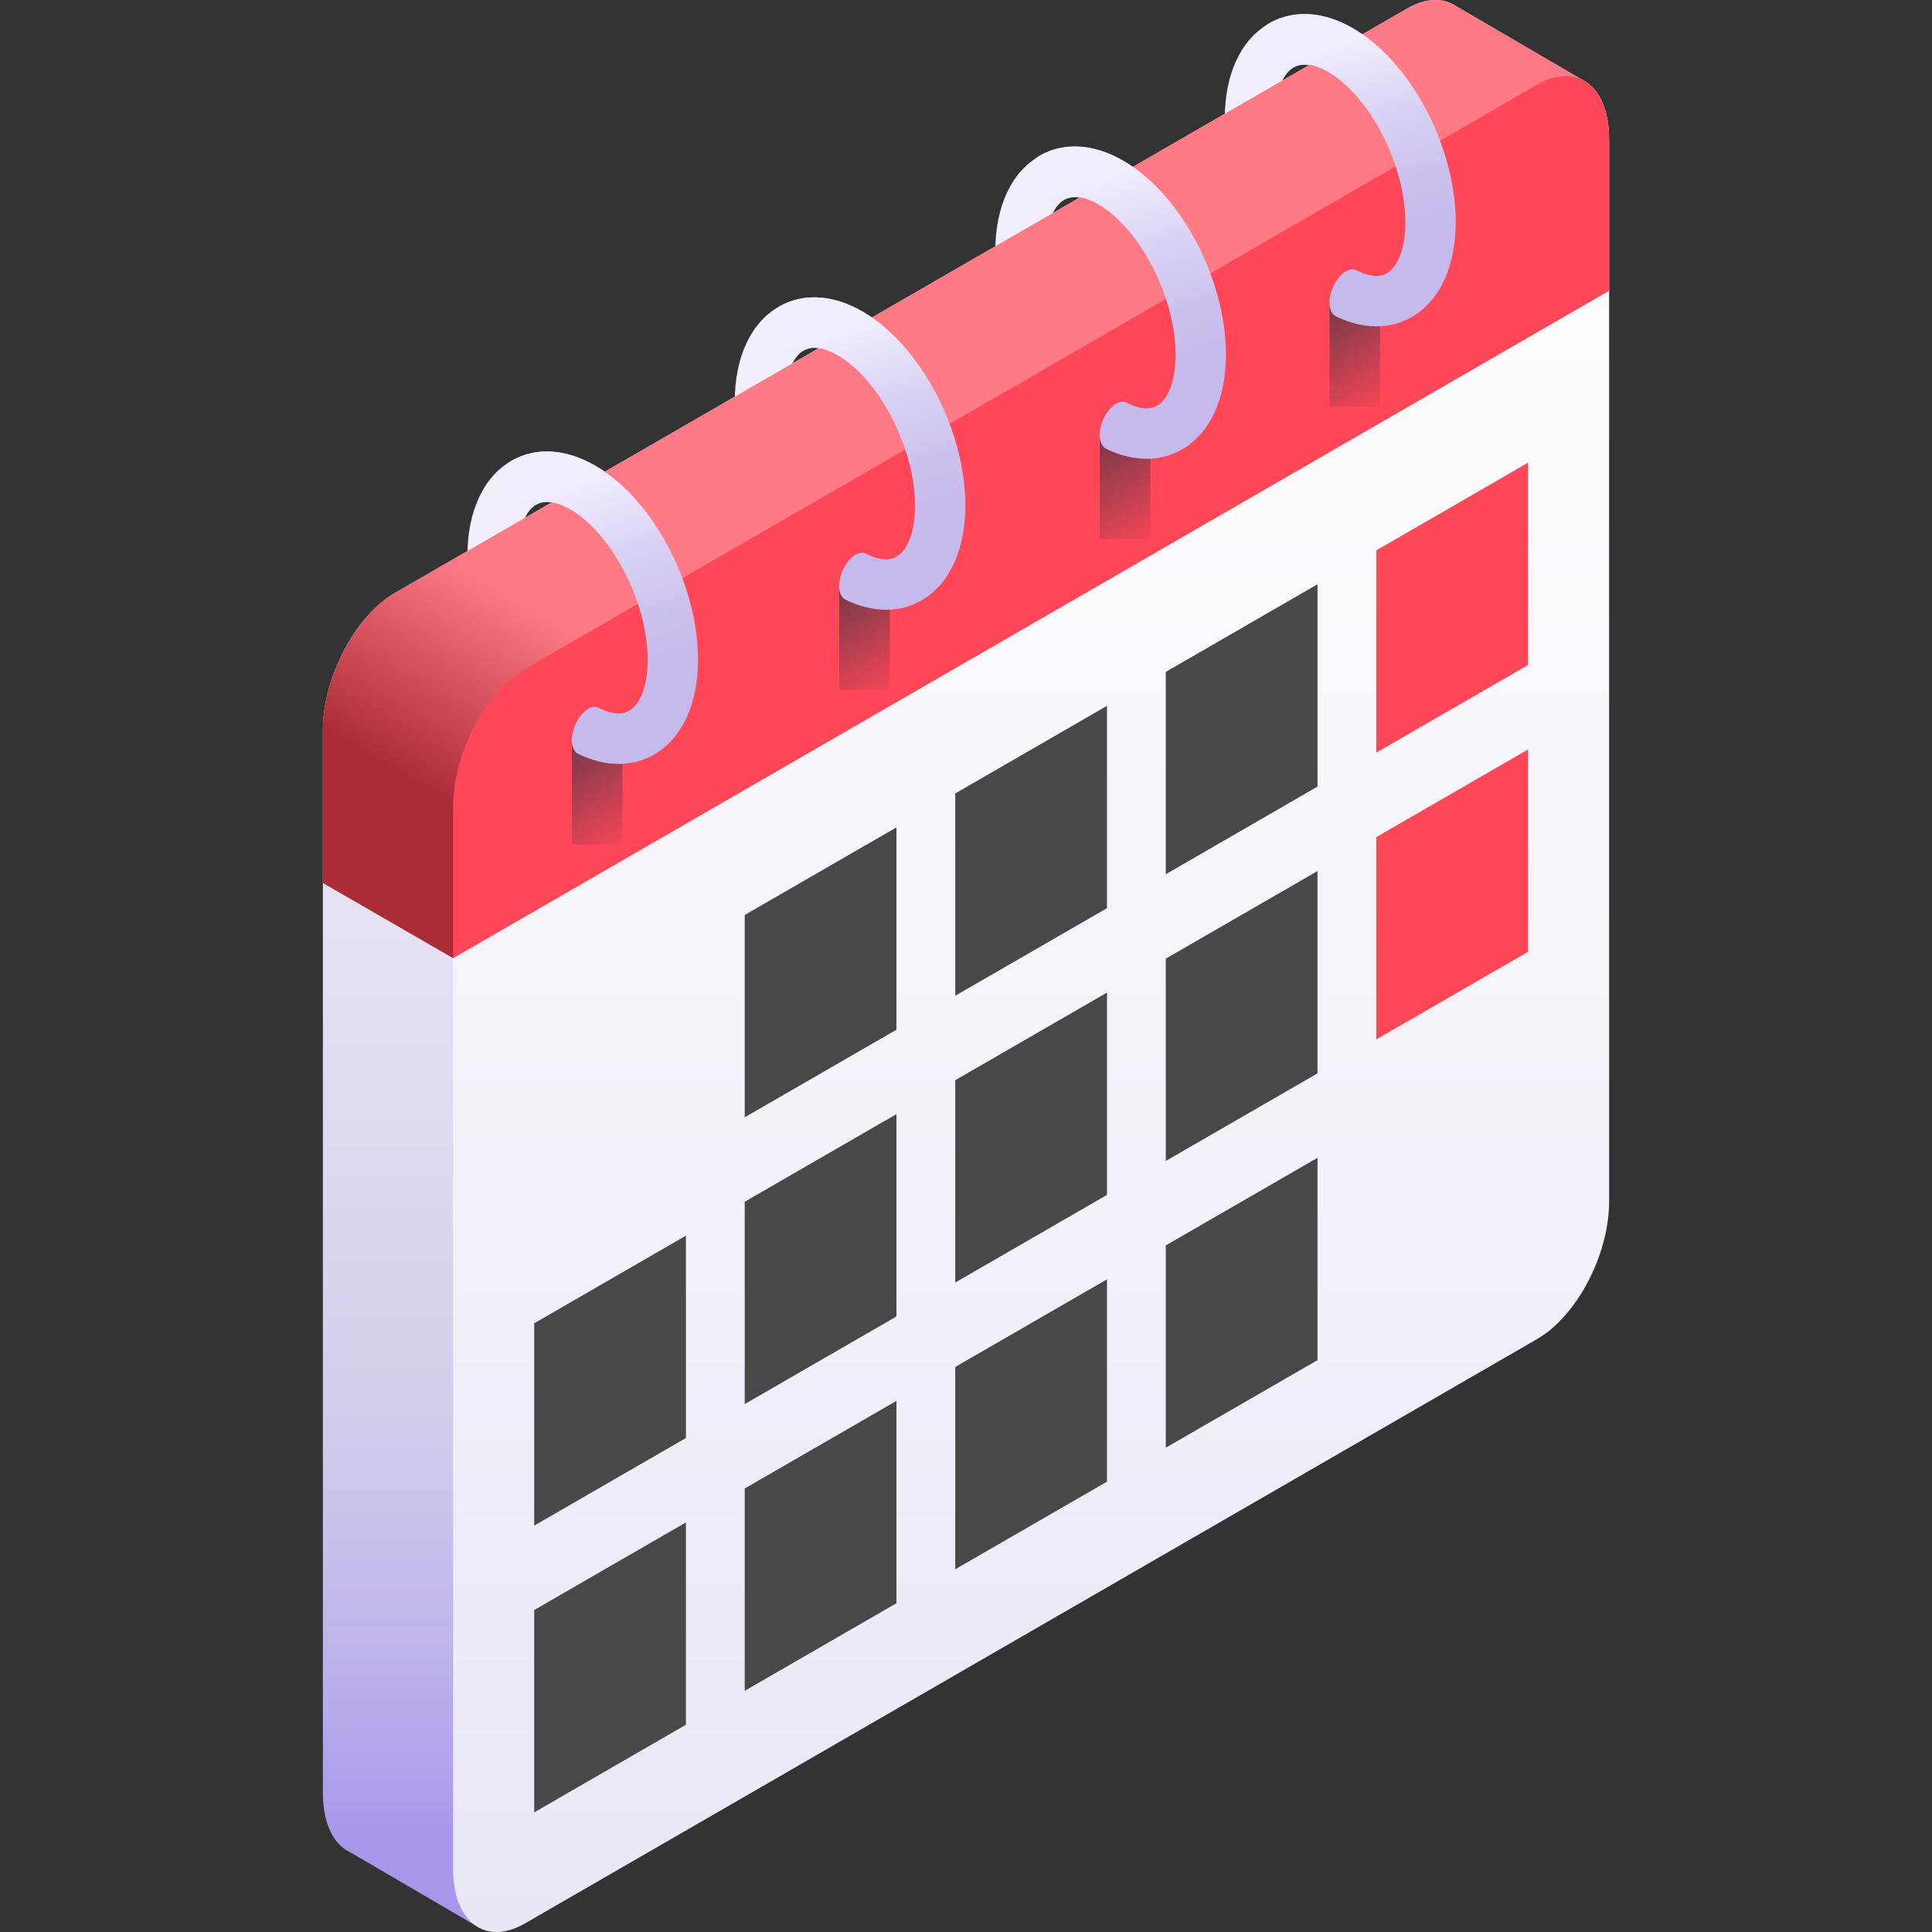
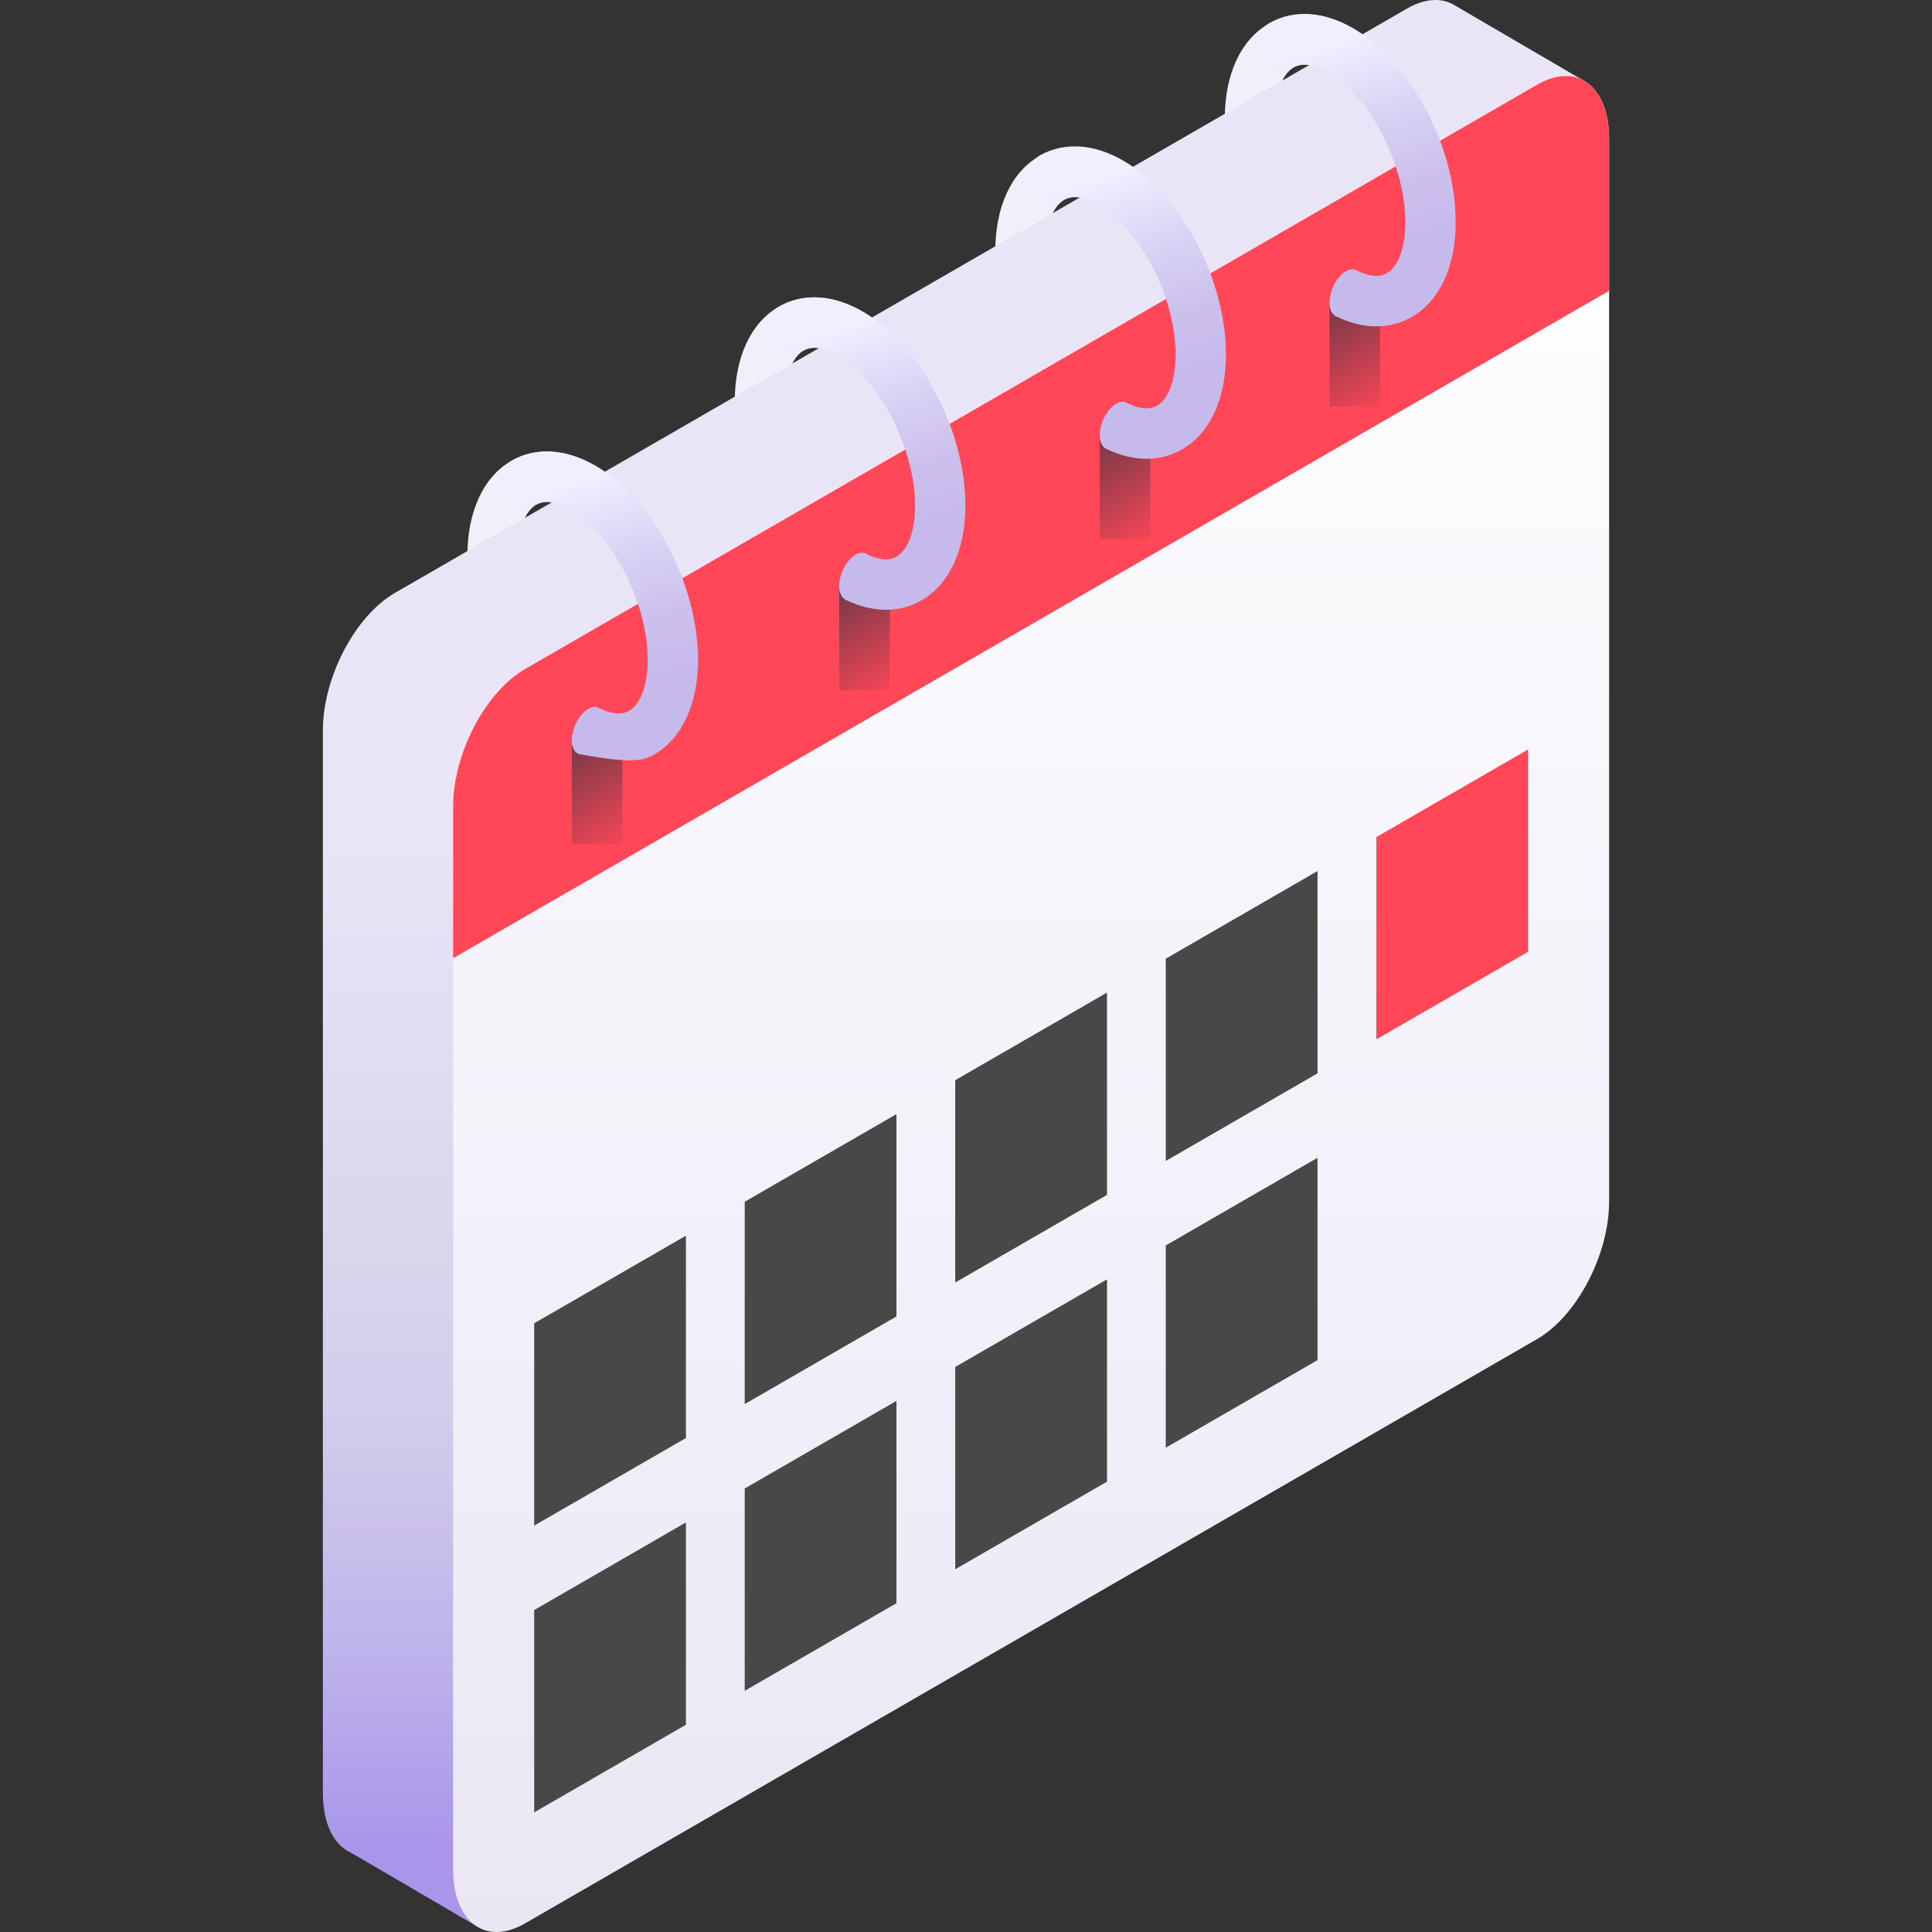
<svg xmlns="http://www.w3.org/2000/svg" width="90" height="90" viewBox="0 0 90 90" fill="none">
  <rect x="0" y="0" width="90" height="90" fill="#333333" stroke="none" />
  <g clip-path="url(#clip0_2161_48)">
    <path d="M41.27 28.407C40.545 28.407 39.779 28.185 39.014 27.743C36.33 26.194 34.228 22.224 34.228 18.705C34.228 16.649 34.971 15.042 36.267 14.294C37.407 13.636 38.799 13.714 40.186 14.515C42.869 16.064 44.971 20.034 44.971 23.553C44.971 25.609 44.228 27.216 42.934 27.964C42.422 28.259 41.86 28.407 41.27 28.407ZM37.933 16.201C37.762 16.201 37.593 16.236 37.439 16.325C36.898 16.638 36.574 17.528 36.574 18.705C36.574 21.372 38.228 24.581 40.186 25.712C40.552 25.923 41.243 26.232 41.761 25.933C42.302 25.62 42.625 24.731 42.625 23.553C42.625 20.886 40.971 17.677 39.013 16.547C38.756 16.398 38.339 16.201 37.933 16.201ZM53.407 21.391C52.682 21.391 51.916 21.169 51.151 20.727C48.468 19.178 46.366 15.209 46.366 11.69C46.366 9.634 47.109 8.026 48.404 7.279C49.544 6.62 50.937 6.699 52.324 7.5C55.007 9.049 57.109 13.019 57.109 16.538C57.109 18.593 56.366 20.201 55.071 20.949C54.559 21.244 53.997 21.391 53.407 21.391ZM50.071 9.186C49.899 9.186 49.73 9.221 49.576 9.31C49.035 9.623 48.712 10.512 48.712 11.69C48.712 14.357 50.366 17.566 52.324 18.696C52.689 18.907 53.38 19.216 53.898 18.917C54.439 18.605 54.763 17.715 54.763 16.538C54.763 13.87 53.109 10.662 51.151 9.531C50.894 9.383 50.476 9.186 50.071 9.186ZM64.096 15.222C63.371 15.222 62.605 15 61.84 14.558C59.157 13.009 57.055 9.039 57.055 5.521C57.055 3.465 57.797 1.857 59.093 1.11C60.233 0.451 61.626 0.53 63.013 1.331C65.696 2.88 67.798 6.85 67.798 10.369C67.798 12.425 67.055 14.032 65.76 14.78C65.248 15.075 64.686 15.222 64.096 15.222ZM60.76 3.017C60.588 3.017 60.419 3.052 60.265 3.141C59.724 3.454 59.401 4.343 59.401 5.521C59.401 8.188 61.055 11.397 63.013 12.527C63.378 12.738 64.069 13.048 64.587 12.749C65.129 12.436 65.452 11.546 65.452 10.369C65.452 7.702 63.798 4.493 61.84 3.363C61.583 3.214 61.165 3.017 60.76 3.017ZM28.816 35.586C28.091 35.586 27.325 35.364 26.559 34.922C23.876 33.373 21.774 29.403 21.774 25.884C21.774 23.829 22.517 22.221 23.812 21.473C24.952 20.815 26.344 20.894 27.732 21.695C30.415 23.244 32.517 27.214 32.517 30.733C32.517 32.788 31.774 34.396 30.479 35.144C29.968 35.439 29.405 35.586 28.816 35.586ZM25.479 23.381C25.308 23.381 25.139 23.416 24.985 23.505C24.443 23.817 24.12 24.707 24.12 25.884C24.12 28.552 25.774 31.76 27.732 32.891C28.098 33.102 28.788 33.411 29.306 33.112C29.848 32.799 30.171 31.91 30.171 30.732C30.171 28.065 28.517 24.856 26.559 23.726C26.302 23.578 25.884 23.381 25.479 23.381Z" fill="#F2EFFA" />
    <path d="M73.903 3.833L67.814 0.276C67.216 -0.116 66.418 -0.105 65.54 0.402L18.393 27.622C16.542 28.691 15.041 31.559 15.041 34.027V83.521C15.041 84.98 15.565 85.972 16.375 86.32L20.867 88.946L22.124 89.681L73.903 3.833Z" fill="url(#paint0_linear_2161_48)" />
    <path d="M71.607 62.378L24.46 89.598C22.609 90.667 21.108 89.532 21.108 87.064V37.569C21.108 35.101 22.609 32.233 24.46 31.165L71.607 3.944C73.458 2.875 74.959 4.01 74.959 6.479V55.973C74.959 58.441 73.458 61.309 71.607 62.378Z" fill="url(#paint1_linear_2161_48)" />
-     <path d="M65.54 0.402L18.393 27.622C16.542 28.691 15.041 31.559 15.041 34.027V41.134L21.108 44.637L73.903 3.833L67.814 0.276C67.216 -0.116 66.418 -0.105 65.54 0.402Z" fill="url(#paint2_linear_2161_48)" />
-     <path d="M41.76 38.543L34.692 42.624V52.048L41.76 47.967V38.543ZM51.568 32.88L44.499 36.962V46.386L51.568 42.305V32.88ZM61.375 27.218L54.307 31.299V40.724L61.375 36.643V27.218Z" fill="#484848" />
-     <path d="M71.182 21.556L64.114 25.637V35.061L71.182 30.98V21.556Z" fill="#FF4757" />
    <path d="M31.953 57.563L24.885 61.644V71.069L31.953 66.988V57.563ZM41.76 51.901L34.692 55.982V65.407L41.76 61.326V51.901ZM51.568 46.239L44.499 50.32V59.744L51.568 55.663V46.239ZM61.375 40.577L54.307 44.658V54.082L61.375 50.001V40.577Z" fill="#484848" />
    <path d="M71.182 34.914L64.114 38.995V48.419L71.182 44.339V34.914Z" fill="#FF4757" />
    <path d="M31.953 70.921L24.885 75.002V84.427L31.953 80.346V70.921ZM41.76 65.259L34.692 69.34V78.765L41.76 74.684V65.259ZM51.568 59.597L44.499 63.678V73.102L51.568 69.021V59.597ZM61.375 53.935L54.307 58.016V67.44L61.375 63.359V53.935Z" fill="#484848" />
    <path d="M71.607 3.944L24.46 31.165C22.609 32.233 21.108 35.101 21.108 37.569V44.637L74.959 13.546V6.478C74.959 4.01 73.458 2.875 71.607 3.944Z" fill="#FF4757" />
    <path d="M26.64 34.421H28.997V39.329H26.64V34.421Z" fill="url(#paint3_linear_2161_48)" />
-     <path d="M27.732 21.695C26.374 20.911 25.006 20.82 23.878 21.436C23.608 21.587 23.408 21.838 23.323 22.135C23.237 22.433 23.272 22.752 23.42 23.023C23.569 23.295 23.818 23.497 24.115 23.585C24.411 23.673 24.731 23.64 25.003 23.494C25.519 23.212 26.2 23.519 26.559 23.726C28.517 24.857 30.171 28.065 30.171 30.733C30.171 31.91 29.848 32.8 29.306 33.112C28.861 33.37 28.288 33.176 27.904 32.983C27.769 32.906 27.596 32.909 27.405 33.019C26.982 33.264 26.638 33.92 26.638 34.485C26.638 34.809 26.754 35.028 26.93 35.114L26.929 35.116C27.57 35.428 28.208 35.586 28.816 35.586C29.406 35.586 29.968 35.439 30.48 35.144C31.774 34.396 32.517 32.788 32.517 30.733C32.517 27.214 30.415 23.244 27.732 21.695Z" fill="url(#paint4_linear_2161_48)" />
+     <path d="M27.732 21.695C26.374 20.911 25.006 20.82 23.878 21.436C23.608 21.587 23.408 21.838 23.323 22.135C23.237 22.433 23.272 22.752 23.42 23.023C23.569 23.295 23.818 23.497 24.115 23.585C24.411 23.673 24.731 23.64 25.003 23.494C25.519 23.212 26.2 23.519 26.559 23.726C28.517 24.857 30.171 28.065 30.171 30.733C30.171 31.91 29.848 32.8 29.306 33.112C28.861 33.37 28.288 33.176 27.904 32.983C27.769 32.906 27.596 32.909 27.405 33.019C26.982 33.264 26.638 33.92 26.638 34.485C26.638 34.809 26.754 35.028 26.93 35.114L26.929 35.116C29.406 35.586 29.968 35.439 30.48 35.144C31.774 34.396 32.517 32.788 32.517 30.733C32.517 27.214 30.415 23.244 27.732 21.695Z" fill="url(#paint4_linear_2161_48)" />
    <path d="M39.094 27.241H41.451V32.149H39.094V27.241Z" fill="url(#paint5_linear_2161_48)" />
    <path d="M40.186 14.515C38.829 13.732 37.46 13.64 36.332 14.257C36.062 14.407 35.862 14.659 35.777 14.956C35.691 15.253 35.726 15.572 35.874 15.844C36.023 16.115 36.273 16.317 36.569 16.405C36.865 16.493 37.185 16.461 37.458 16.315C37.973 16.033 38.654 16.339 39.014 16.547C40.972 17.677 42.626 20.885 42.626 23.553C42.626 24.73 42.303 25.62 41.761 25.933C41.315 26.19 40.742 25.997 40.358 25.803C40.224 25.726 40.051 25.729 39.859 25.84C39.436 26.084 39.092 26.74 39.092 27.305C39.092 27.63 39.208 27.849 39.385 27.934L39.383 27.937C40.025 28.248 40.662 28.406 41.27 28.406C41.86 28.406 42.422 28.259 42.934 27.964C44.228 27.216 44.971 25.608 44.971 23.553C44.971 20.034 42.869 16.064 40.186 14.515Z" fill="url(#paint6_linear_2161_48)" />
    <path d="M51.232 20.208H53.589V25.116H51.232V20.208Z" fill="url(#paint7_linear_2161_48)" />
    <path d="M52.324 7.482C50.966 6.698 49.597 6.607 48.47 7.223C48.2 7.374 48 7.625 47.914 7.923C47.828 8.22 47.864 8.539 48.012 8.81C48.16 9.082 48.41 9.284 48.707 9.372C49.003 9.46 49.322 9.428 49.595 9.281C50.111 8.999 50.791 9.306 51.151 9.513C53.109 10.644 54.763 13.852 54.763 16.52C54.763 17.697 54.44 18.587 53.898 18.899C53.453 19.157 52.88 18.963 52.495 18.77C52.361 18.693 52.188 18.696 51.997 18.806C51.573 19.051 51.23 19.707 51.23 20.272C51.23 20.596 51.345 20.815 51.522 20.901L51.521 20.904C52.162 21.215 52.8 21.373 53.408 21.373C53.998 21.373 54.56 21.226 55.071 20.931C56.366 20.183 57.109 18.575 57.109 16.52C57.109 13.001 55.007 9.031 52.324 7.482Z" fill="url(#paint8_linear_2161_48)" />
    <path d="M61.935 14.038H64.292V18.946H61.935V14.038Z" fill="url(#paint9_linear_2161_48)" />
    <path d="M63.027 1.312C61.67 0.528 60.301 0.436 59.173 1.053C58.903 1.204 58.703 1.455 58.618 1.752C58.532 2.049 58.567 2.368 58.715 2.64C58.864 2.911 59.114 3.113 59.41 3.201C59.707 3.29 60.026 3.257 60.299 3.111C60.814 2.829 61.495 3.135 61.855 3.343C63.813 4.473 65.467 7.682 65.467 10.349C65.467 11.527 65.144 12.416 64.602 12.729C64.156 12.986 63.584 12.793 63.199 12.599C63.065 12.522 62.892 12.525 62.7 12.636C62.277 12.88 61.933 13.536 61.933 14.101C61.933 14.426 62.049 14.645 62.225 14.73L62.224 14.733C62.866 15.044 63.503 15.203 64.111 15.203C64.701 15.203 65.263 15.056 65.775 14.76C67.07 14.012 67.812 12.405 67.812 10.349C67.812 6.831 65.71 2.861 63.027 1.312Z" fill="url(#paint10_linear_2161_48)" />
  </g>
  <defs>
    <linearGradient id="paint0_linear_2161_48" x1="44.472" y1="87.514" x2="44.472" y2="39.315" gradientUnits="userSpaceOnUse">
      <stop offset="0.032" stop-color="#A996EB" />
      <stop offset="0.221" stop-color="#BFB3EB" />
      <stop offset="0.411" stop-color="#D1C9EB" />
      <stop offset="0.532" stop-color="#D7D1EB" />
      <stop offset="1" stop-color="#E9E5F6" />
    </linearGradient>
    <linearGradient id="paint1_linear_2161_48" x1="48.033" y1="134.274" x2="48.033" y2="6.562" gradientUnits="userSpaceOnUse">
      <stop stop-color="#DFDAEF" />
      <stop offset="1" stop-color="white" />
    </linearGradient>
    <linearGradient id="paint2_linear_2161_48" x1="30.145" y1="42.724" x2="35.117" y2="34.113" gradientUnits="userSpaceOnUse">
      <stop stop-color="#AB2C37" />
      <stop offset="1" stop-color="#FF7A85" />
    </linearGradient>
    <linearGradient id="paint3_linear_2161_48" x1="25.912" y1="33.574" x2="29.374" y2="39.57" gradientUnits="userSpaceOnUse">
      <stop offset="0.032" stop-color="#5D3645" />
      <stop offset="1" stop-color="#5D3645" stop-opacity="0" />
    </linearGradient>
    <linearGradient id="paint4_linear_2161_48" x1="29.553" y1="31.849" x2="26.634" y2="22.56" gradientUnits="userSpaceOnUse">
      <stop stop-color="#C5BAEB" />
      <stop offset="0.259" stop-color="#CBC0ED" />
      <stop offset="0.616" stop-color="#DAD2F4" />
      <stop offset="1" stop-color="#F2EDFF" />
    </linearGradient>
    <linearGradient id="paint5_linear_2161_48" x1="38.367" y1="26.394" x2="41.829" y2="32.39" gradientUnits="userSpaceOnUse">
      <stop offset="0.032" stop-color="#5D3645" />
      <stop offset="1" stop-color="#5D3645" stop-opacity="0" />
    </linearGradient>
    <linearGradient id="paint6_linear_2161_48" x1="42.007" y1="24.67" x2="39.088" y2="15.381" gradientUnits="userSpaceOnUse">
      <stop stop-color="#C5BAEB" />
      <stop offset="0.259" stop-color="#CBC0ED" />
      <stop offset="0.616" stop-color="#DAD2F4" />
      <stop offset="1" stop-color="#F2EDFF" />
    </linearGradient>
    <linearGradient id="paint7_linear_2161_48" x1="50.504" y1="19.361" x2="53.966" y2="25.357" gradientUnits="userSpaceOnUse">
      <stop offset="0.032" stop-color="#5D3645" />
      <stop offset="1" stop-color="#5D3645" stop-opacity="0" />
    </linearGradient>
    <linearGradient id="paint8_linear_2161_48" x1="54.145" y1="17.637" x2="51.225" y2="8.347" gradientUnits="userSpaceOnUse">
      <stop stop-color="#C5BAEB" />
      <stop offset="0.259" stop-color="#CBC0ED" />
      <stop offset="0.616" stop-color="#DAD2F4" />
      <stop offset="1" stop-color="#F2EDFF" />
    </linearGradient>
    <linearGradient id="paint9_linear_2161_48" x1="61.208" y1="13.19" x2="64.669" y2="19.186" gradientUnits="userSpaceOnUse">
      <stop offset="0.032" stop-color="#5D3645" />
      <stop offset="1" stop-color="#5D3645" stop-opacity="0" />
    </linearGradient>
    <linearGradient id="paint10_linear_2161_48" x1="64.848" y1="11.466" x2="61.929" y2="2.177" gradientUnits="userSpaceOnUse">
      <stop stop-color="#C5BAEB" />
      <stop offset="0.259" stop-color="#CBC0ED" />
      <stop offset="0.616" stop-color="#DAD2F4" />
      <stop offset="1" stop-color="#F2EDFF" />
    </linearGradient>
    <clipPath id="clip0_2161_48">
      <rect width="90" height="90" fill="white" />
    </clipPath>
  </defs>
</svg>